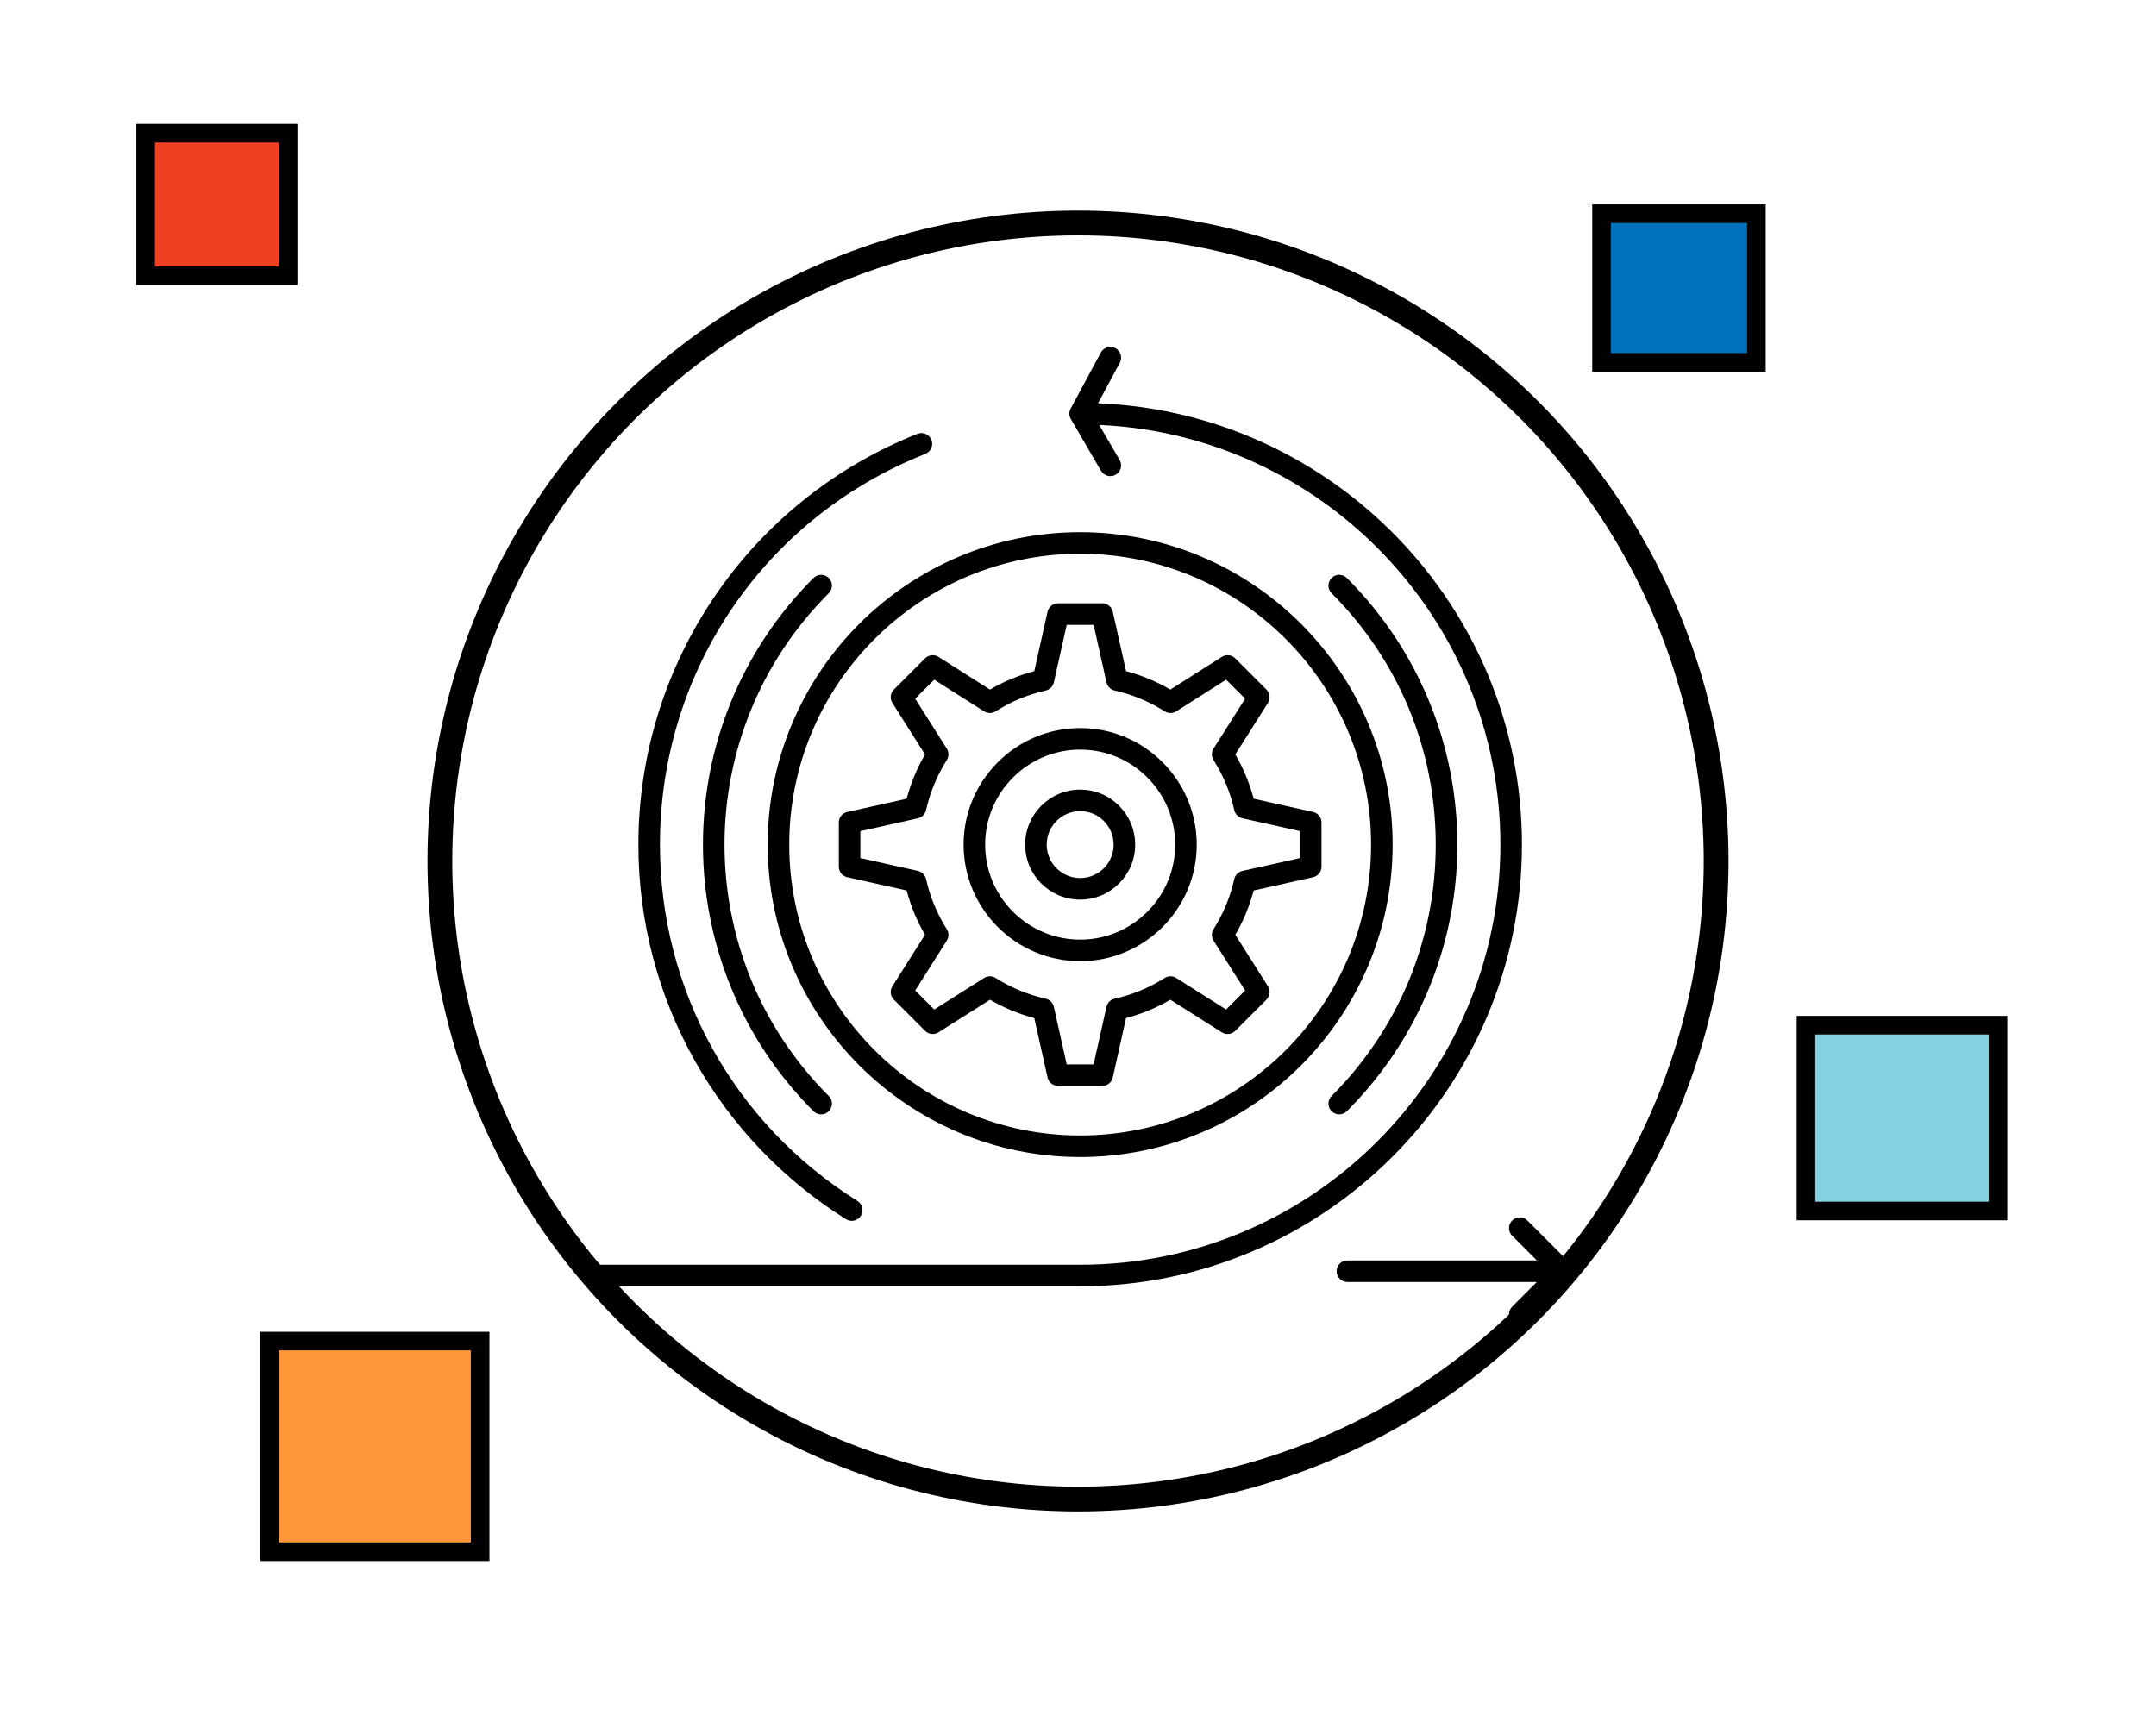
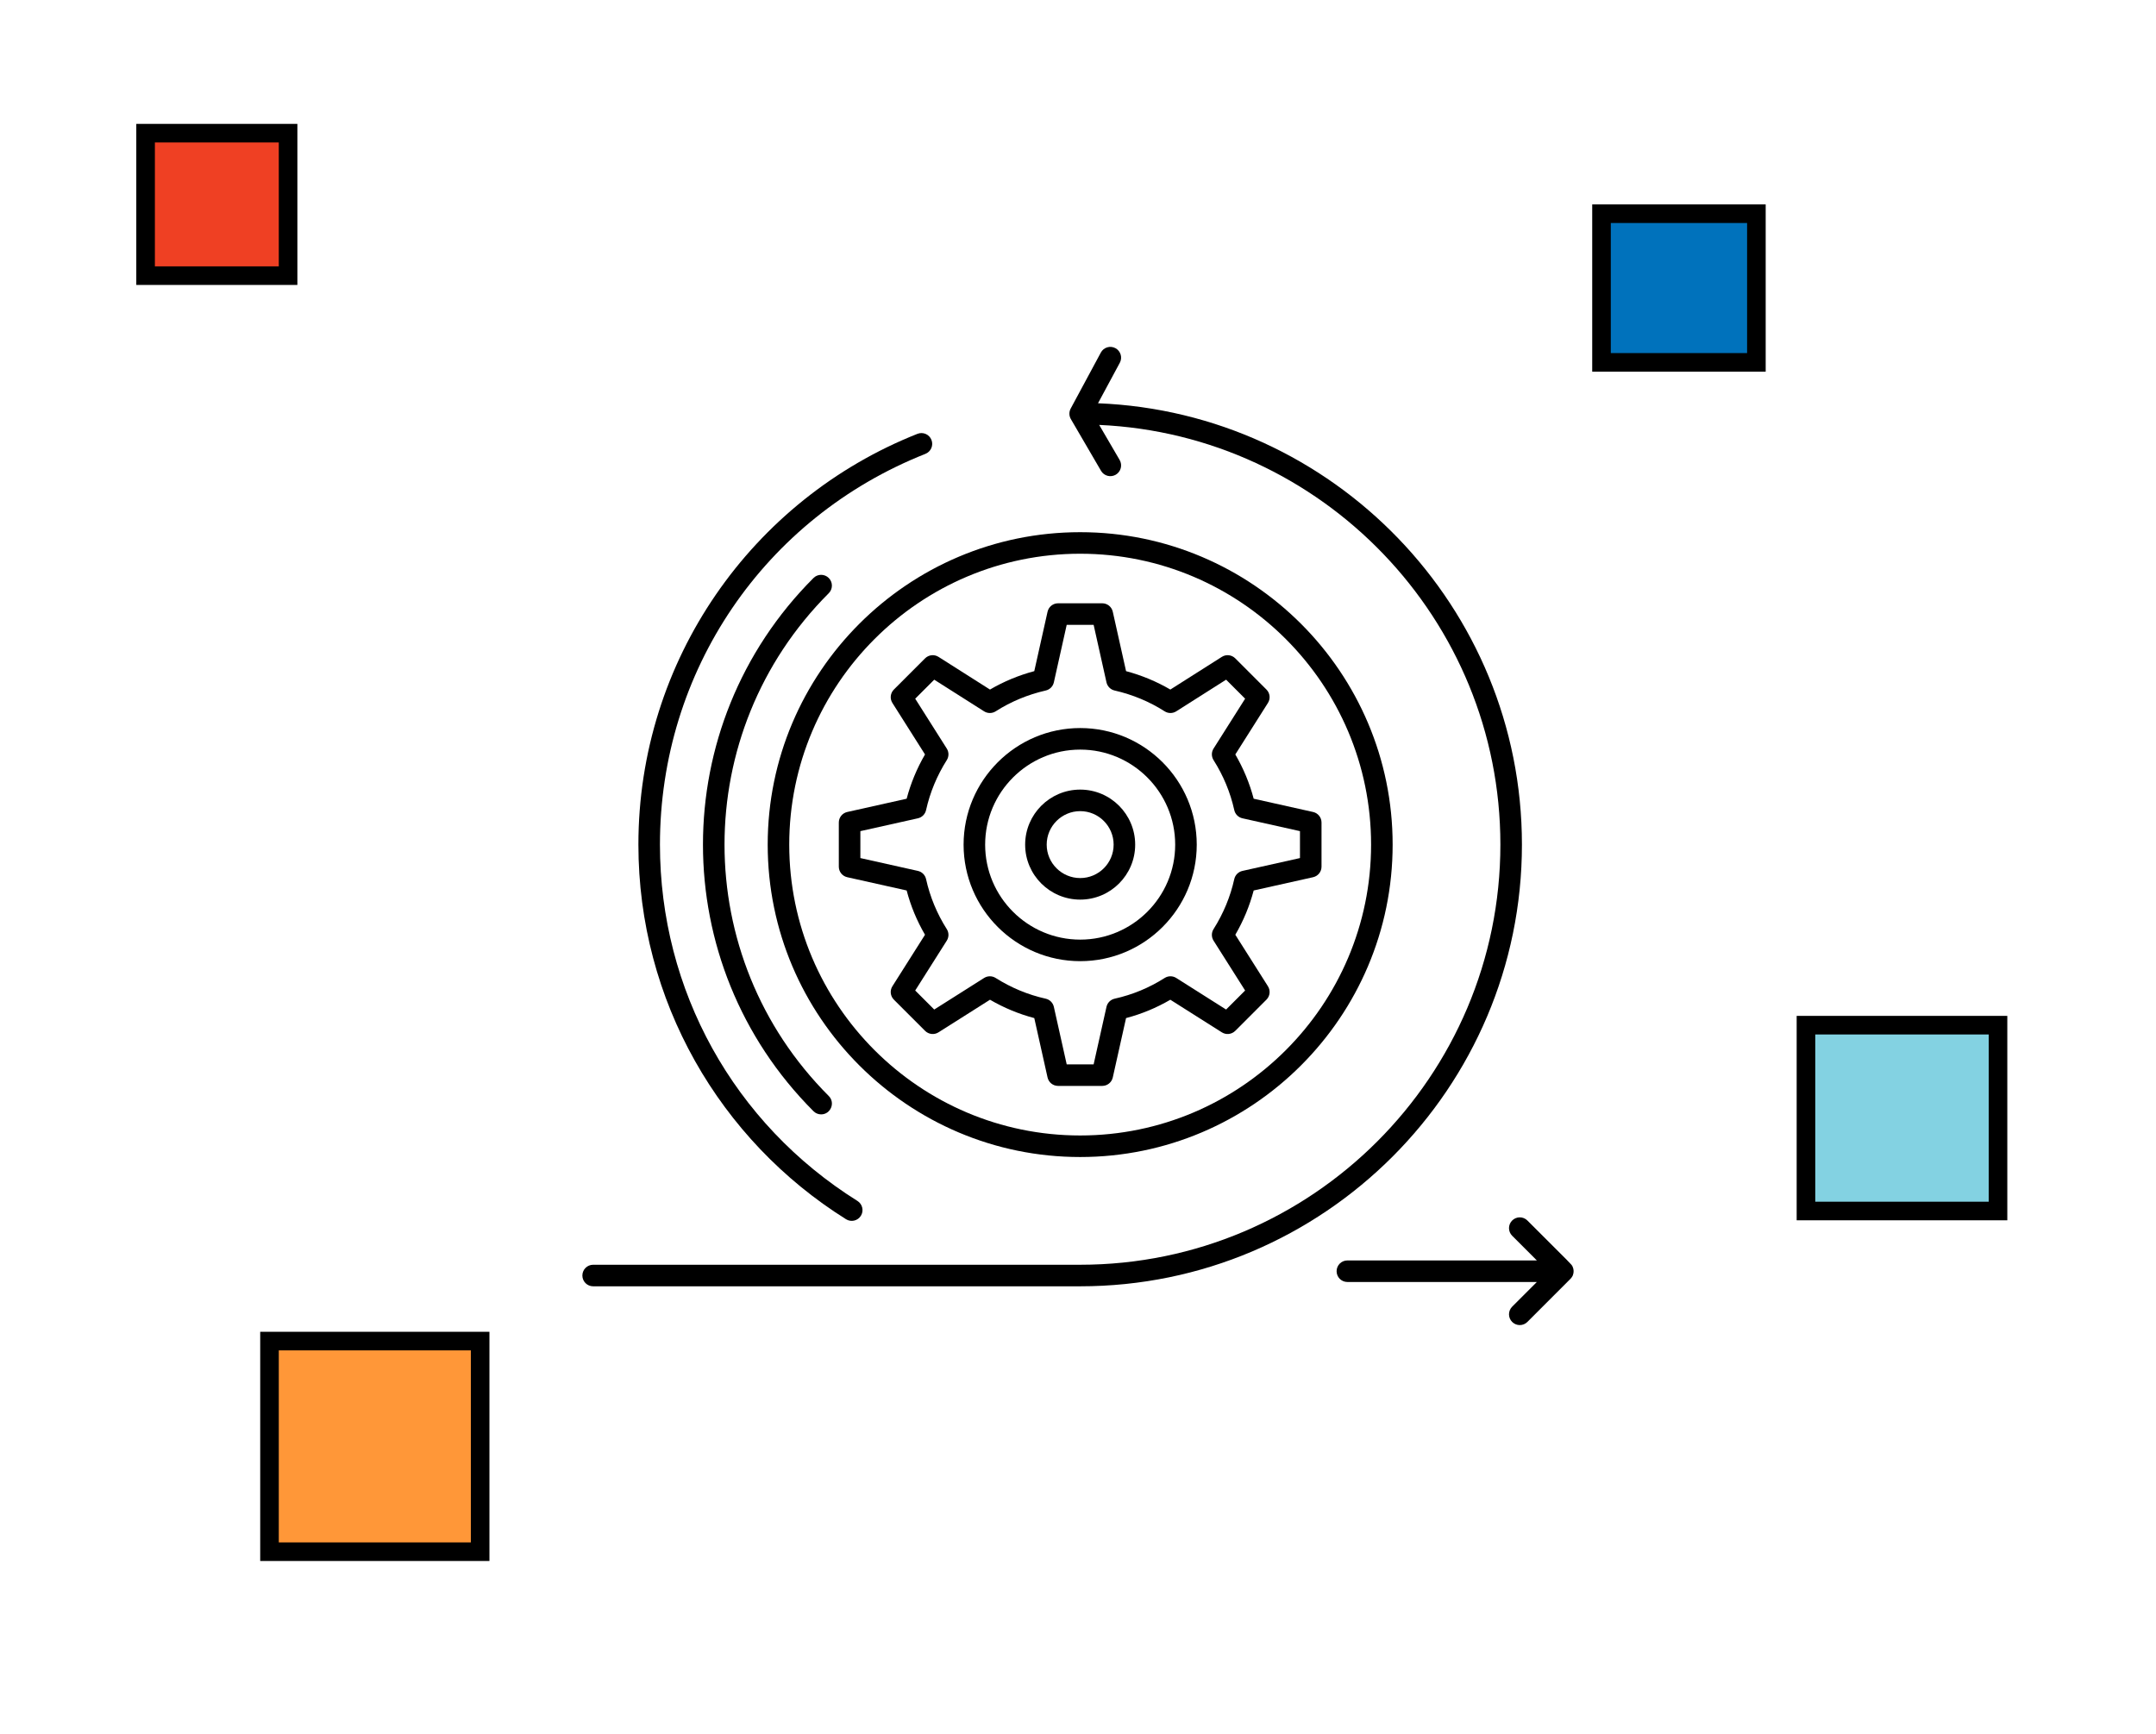
<svg xmlns="http://www.w3.org/2000/svg" width="348" height="280" viewBox="0 0 348 280" fill="none">
  <rect width="348" height="280" fill="white" />
-   <circle cx="174" cy="139" r="103" fill="white" stroke="black" stroke-width="4" />
  <rect x="258.5" y="34.5" width="25" height="24" fill="#0072BC" stroke="black" stroke-width="3" />
  <rect x="23.5" y="21.5" width="23" height="23" fill="#EF4023" stroke="black" stroke-width="3" />
  <rect x="291.5" y="165.5" width="31" height="30" fill="#83D2E2" stroke="black" stroke-width="3" />
  <rect x="43.5" y="216.5" width="34" height="34" fill="#FF9738" stroke="black" stroke-width="3" />
  <path d="M199.393 121.796L204.659 113.479C205.094 112.791 204.995 111.894 204.419 111.319L199.381 106.28C198.805 105.704 197.907 105.605 197.219 106.041L188.906 111.319C186.68 110.017 184.283 109.021 181.757 108.347L179.614 98.754C179.436 97.959 178.731 97.394 177.916 97.394H170.783C169.969 97.394 169.263 97.959 169.086 98.754L166.943 108.347C164.417 109.021 162.02 110.017 159.794 111.319L151.481 106.041C150.793 105.605 149.895 105.704 149.319 106.28L144.28 111.319C143.705 111.894 143.606 112.792 144.041 113.479L149.306 121.796C147.994 124.053 147.001 126.449 146.343 128.943L136.754 131.085C135.959 131.263 135.394 131.968 135.394 132.783V139.916C135.394 140.73 135.959 141.436 136.754 141.614L146.343 143.755C147.003 146.266 147.996 148.662 149.305 150.905L144.041 159.22C143.606 159.908 143.705 160.805 144.28 161.38L149.319 166.419C149.895 166.994 150.792 167.094 151.479 166.659L159.796 161.393C162.053 162.705 164.449 163.698 166.944 164.356L169.086 173.945C169.263 174.74 169.969 175.305 170.783 175.305H177.916C178.731 175.305 179.436 174.74 179.614 173.945L181.756 164.356C184.266 163.696 186.663 162.703 188.906 161.394L197.22 166.658C197.908 167.094 198.806 166.994 199.381 166.419L204.419 161.38C204.995 160.805 205.094 159.907 204.659 159.22L199.393 150.903C200.706 148.646 201.699 146.25 202.357 143.755L211.946 141.613C212.741 141.435 213.306 140.73 213.306 139.916V132.782C213.306 131.968 212.741 131.263 211.946 131.085L202.357 128.943C201.699 126.449 200.706 124.053 199.393 121.796ZM209.828 138.523L200.543 140.597C199.885 140.744 199.371 141.258 199.224 141.917C198.591 144.767 197.465 147.484 195.878 149.994C195.519 150.562 195.519 151.286 195.878 151.854L200.976 159.905L197.905 162.976L189.854 157.878C189.284 157.517 188.558 157.519 187.99 157.88C185.506 159.461 182.79 160.586 179.918 161.224C179.259 161.37 178.744 161.885 178.597 162.543L176.523 171.828H172.177L170.103 162.543C169.956 161.884 169.442 161.37 168.783 161.224C165.934 160.591 163.216 159.465 160.706 157.878C160.138 157.519 159.414 157.519 158.846 157.878L150.795 162.976L147.724 159.905L152.821 151.853C153.182 151.284 153.181 150.558 152.819 149.99C151.239 147.506 150.114 144.79 149.475 141.917C149.329 141.259 148.815 140.744 148.157 140.597L138.872 138.523V134.177L148.157 132.103C148.815 131.956 149.329 131.442 149.475 130.783C150.108 127.934 151.235 125.216 152.822 122.706C153.181 122.138 153.181 121.414 152.821 120.846L147.724 112.795L150.793 109.726L158.844 114.836C159.415 115.198 160.143 115.197 160.713 114.834C163.171 113.263 165.89 112.133 168.791 111.473C169.446 111.325 169.957 110.812 170.103 110.157L172.177 100.872H176.523L178.597 110.157C178.744 110.812 179.254 111.325 179.909 111.473C182.811 112.133 185.528 113.263 187.987 114.834C188.557 115.197 189.285 115.198 189.855 114.836L197.907 109.725L200.976 112.795L195.879 120.846C195.519 121.414 195.519 122.138 195.878 122.706C197.466 125.216 198.592 127.933 199.225 130.783C199.371 131.441 199.885 131.956 200.543 132.103L209.828 134.177L209.828 138.523Z" fill="black" />
  <path d="M174.357 127.47C169.456 127.47 165.469 131.457 165.469 136.358C165.469 141.25 169.456 145.23 174.357 145.23C179.249 145.23 183.229 141.25 183.229 136.358C183.229 131.457 179.25 127.47 174.357 127.47ZM174.357 141.752C171.374 141.752 168.947 139.332 168.947 136.358C168.947 133.375 171.374 130.948 174.357 130.948C177.331 130.948 179.751 133.375 179.751 136.358C179.751 139.332 177.331 141.752 174.357 141.752Z" fill="black" />
  <path d="M174.357 117.534C163.978 117.534 155.533 125.979 155.533 136.359C155.533 146.729 163.978 155.167 174.357 155.167C184.728 155.167 193.166 146.729 193.166 136.359C193.166 125.979 184.729 117.534 174.357 117.534ZM174.357 151.689C165.895 151.689 159.012 144.812 159.012 136.359C159.012 127.897 165.896 121.013 174.357 121.013C182.81 121.013 189.687 127.896 189.687 136.359C189.688 144.811 182.81 151.689 174.357 151.689Z" fill="black" />
  <path d="M136.556 196.827C137.371 197.337 138.444 197.088 138.953 196.276C139.463 195.462 139.216 194.388 138.402 193.878C118.44 181.378 106.522 159.872 106.522 136.35C106.522 108.346 123.341 83.586 149.37 73.27C150.263 72.915 150.7 71.905 150.346 71.012C149.992 70.119 148.982 69.682 148.088 70.036C121.333 80.64 103.044 106.613 103.044 136.35C103.044 161.553 116.194 184.076 136.556 196.827Z" fill="black" />
  <path d="M245.655 136.35C245.655 97.997 215.218 66.618 177.23 65.101L180.75 58.564C181.206 57.718 180.889 56.664 180.043 56.208C179.198 55.753 178.143 56.069 177.688 56.915L172.818 65.959C172.548 66.462 172.534 67.099 172.837 67.637C172.944 67.83 176.465 73.861 177.717 76.008C178.202 76.84 179.268 77.117 180.096 76.634C180.925 76.15 181.205 75.085 180.722 74.255L177.42 68.596C213.401 70.207 242.177 99.979 242.177 136.35C242.177 173.75 211.749 204.177 174.349 204.177H95.739C94.779 204.177 94 204.956 94 205.917C94 206.877 94.779 207.656 95.739 207.656H174.349C213.667 207.656 245.655 175.668 245.655 136.35Z" fill="black" />
  <path d="M253.847 204.513C253.639 204.045 253.841 204.358 246.537 197.035C245.858 196.356 244.756 196.356 244.077 197.035C243.398 197.714 243.398 198.815 244.077 199.494L248.065 203.482H217.48C216.52 203.482 215.741 204.26 215.741 205.221C215.741 206.182 216.52 206.96 217.48 206.96H248.065L244.077 210.948C243.398 211.627 243.398 212.728 244.077 213.407C244.756 214.087 245.858 214.087 246.537 213.407C248.052 211.891 253.371 206.579 253.526 206.411C253.789 206.132 253.892 205.833 253.872 205.883C253.879 205.866 253.882 205.848 253.889 205.831C254.042 205.421 254.044 204.954 253.847 204.513Z" fill="black" />
  <path d="M174.35 85.914C146.54 85.914 123.914 108.54 123.914 136.35C123.914 164.16 146.54 186.786 174.35 186.786C202.16 186.786 224.786 164.16 224.786 136.35C224.786 108.539 202.16 85.914 174.35 85.914ZM174.35 183.307C148.457 183.307 127.392 162.242 127.392 136.35C127.392 110.457 148.457 89.392 174.35 89.392C200.242 89.392 221.307 110.457 221.307 136.35C221.307 162.242 200.242 183.307 174.35 183.307Z" fill="black" />
  <path d="M133.768 95.768C134.447 95.088 134.447 93.987 133.768 93.308C133.088 92.629 131.987 92.629 131.308 93.308C107.52 117.096 107.517 155.601 131.308 179.392C131.648 179.732 132.093 179.902 132.538 179.902C134.073 179.902 134.866 178.031 133.768 176.933C111.339 154.504 111.336 118.199 133.768 95.768Z" fill="black" />
-   <path d="M214.932 176.933C214.253 177.612 214.253 178.713 214.932 179.392C215.611 180.071 216.713 180.071 217.392 179.392C241.18 155.605 241.183 117.099 217.392 93.308C216.713 92.629 215.611 92.629 214.932 93.308C214.253 93.987 214.253 95.089 214.932 95.768C225.772 106.608 231.742 121.02 231.742 136.35C231.742 151.68 225.772 166.093 214.932 176.933Z" fill="black" />
</svg>